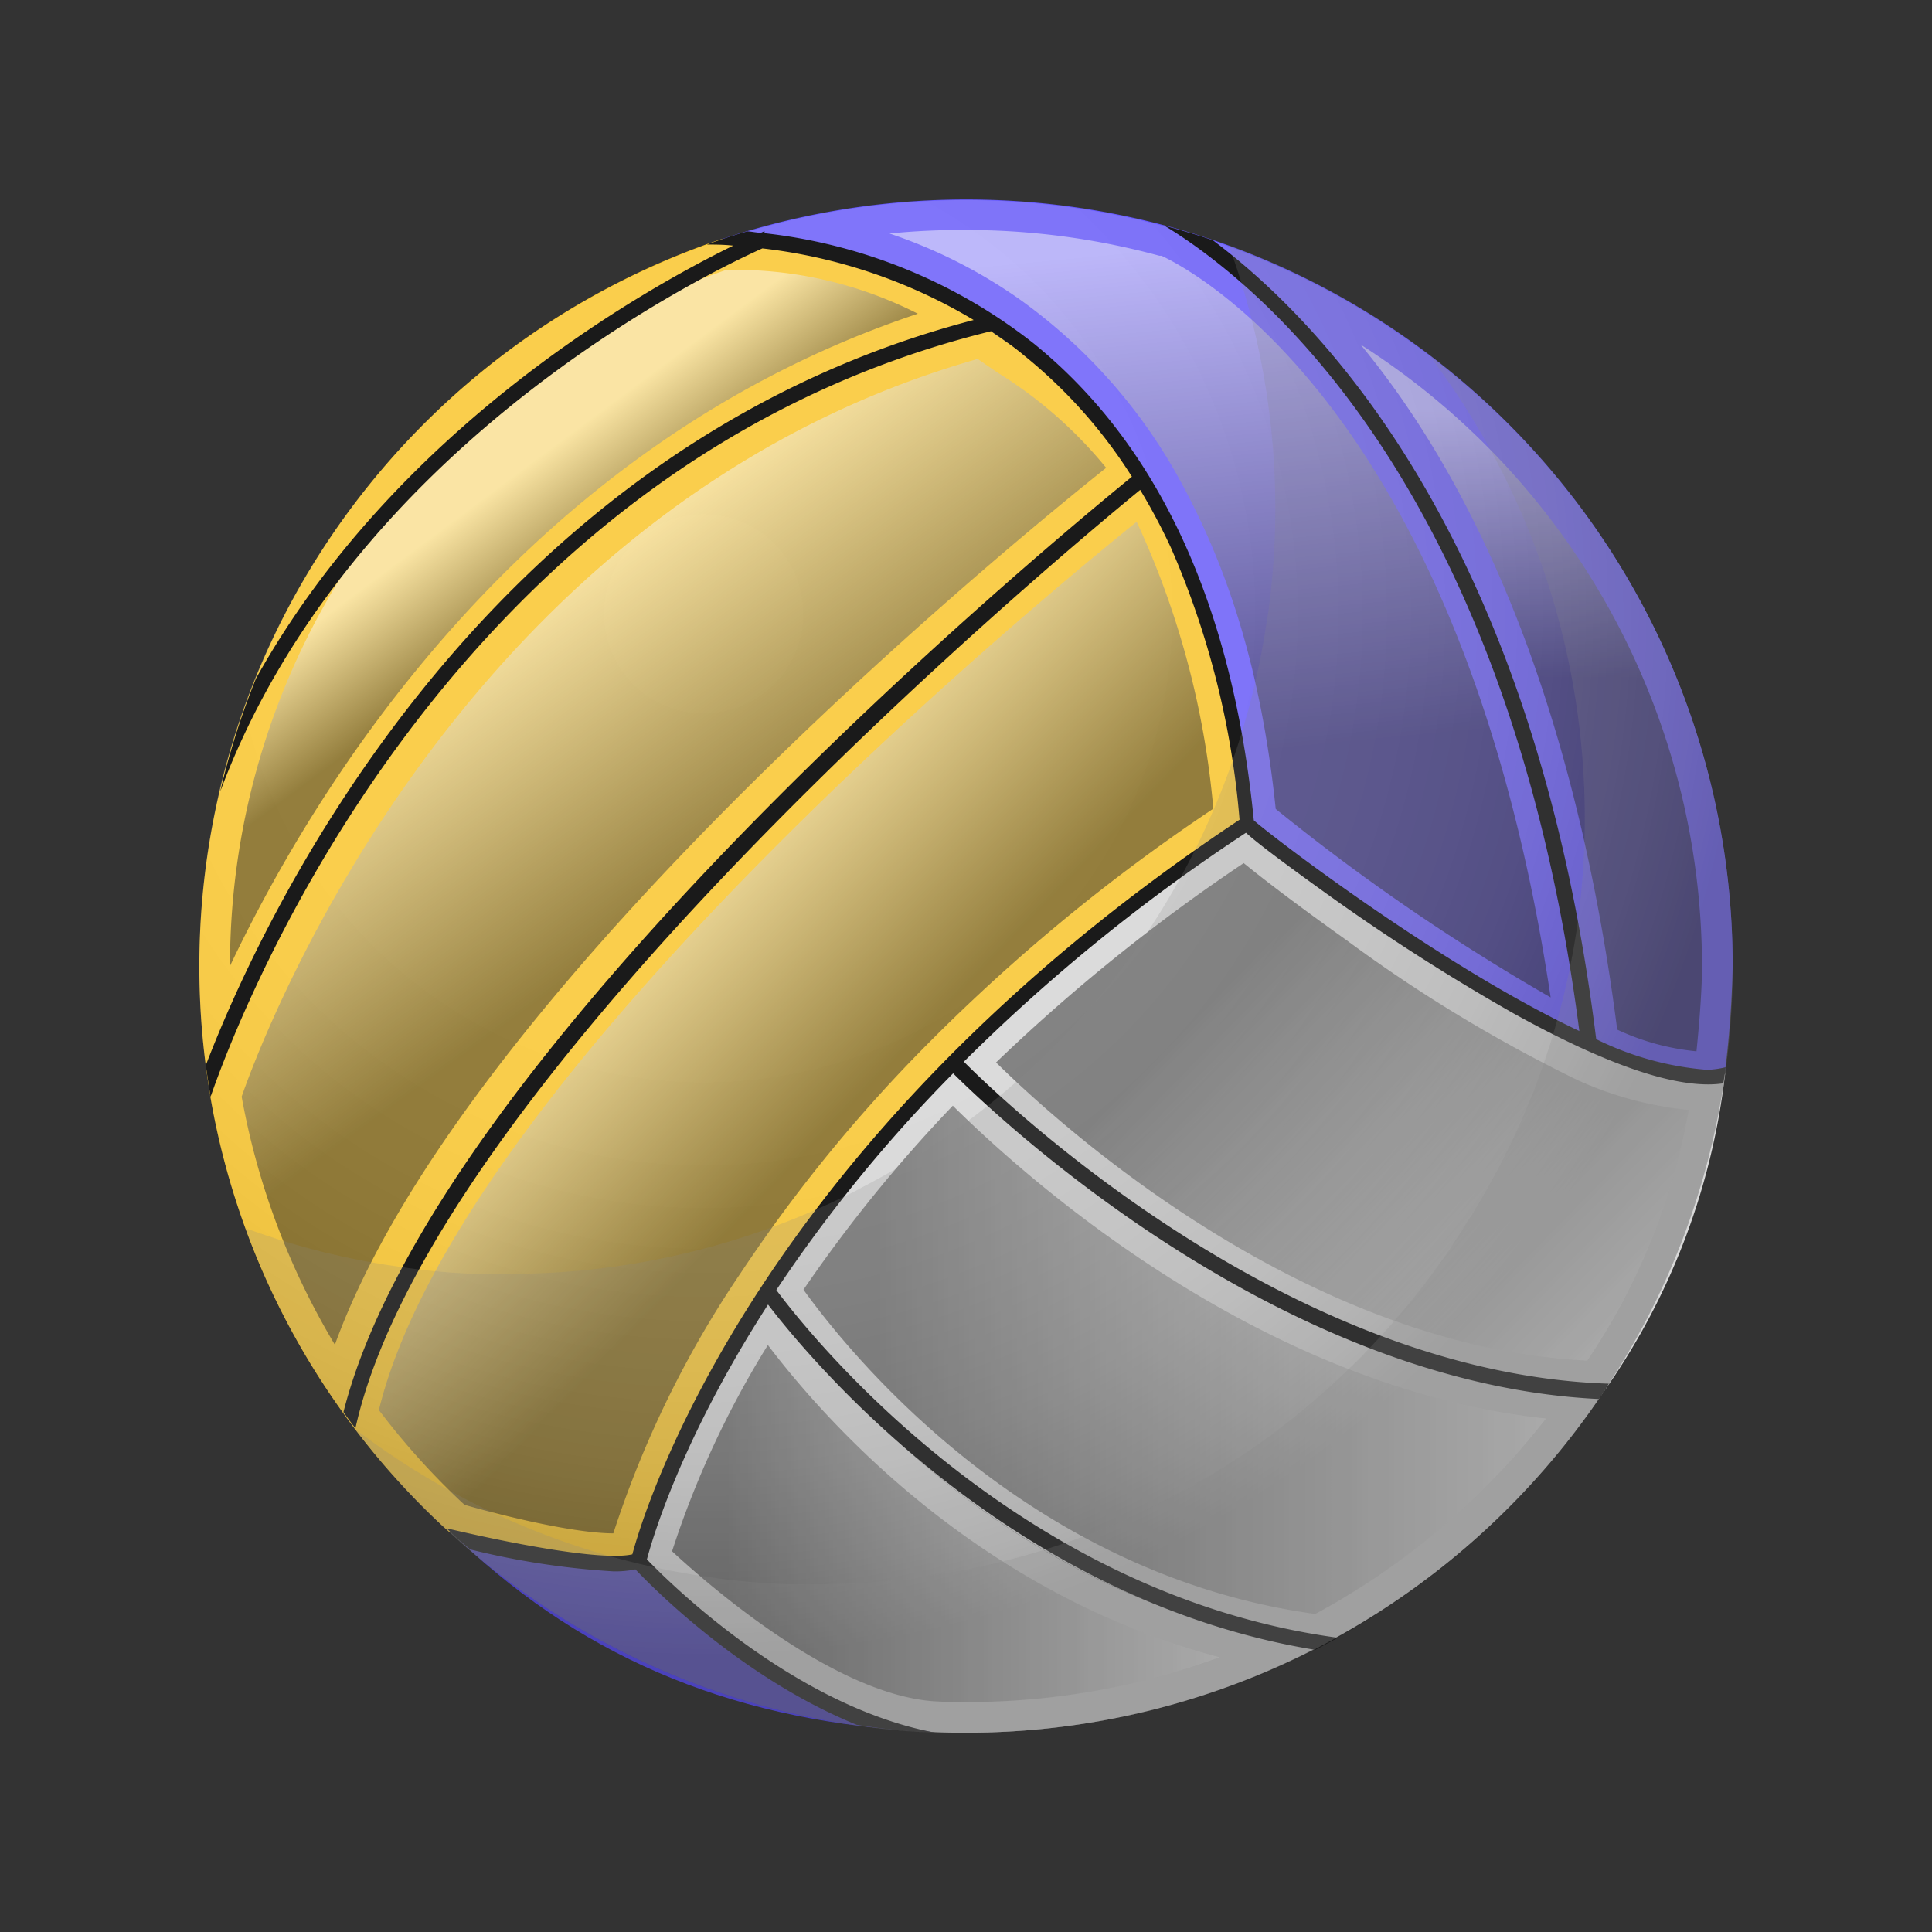
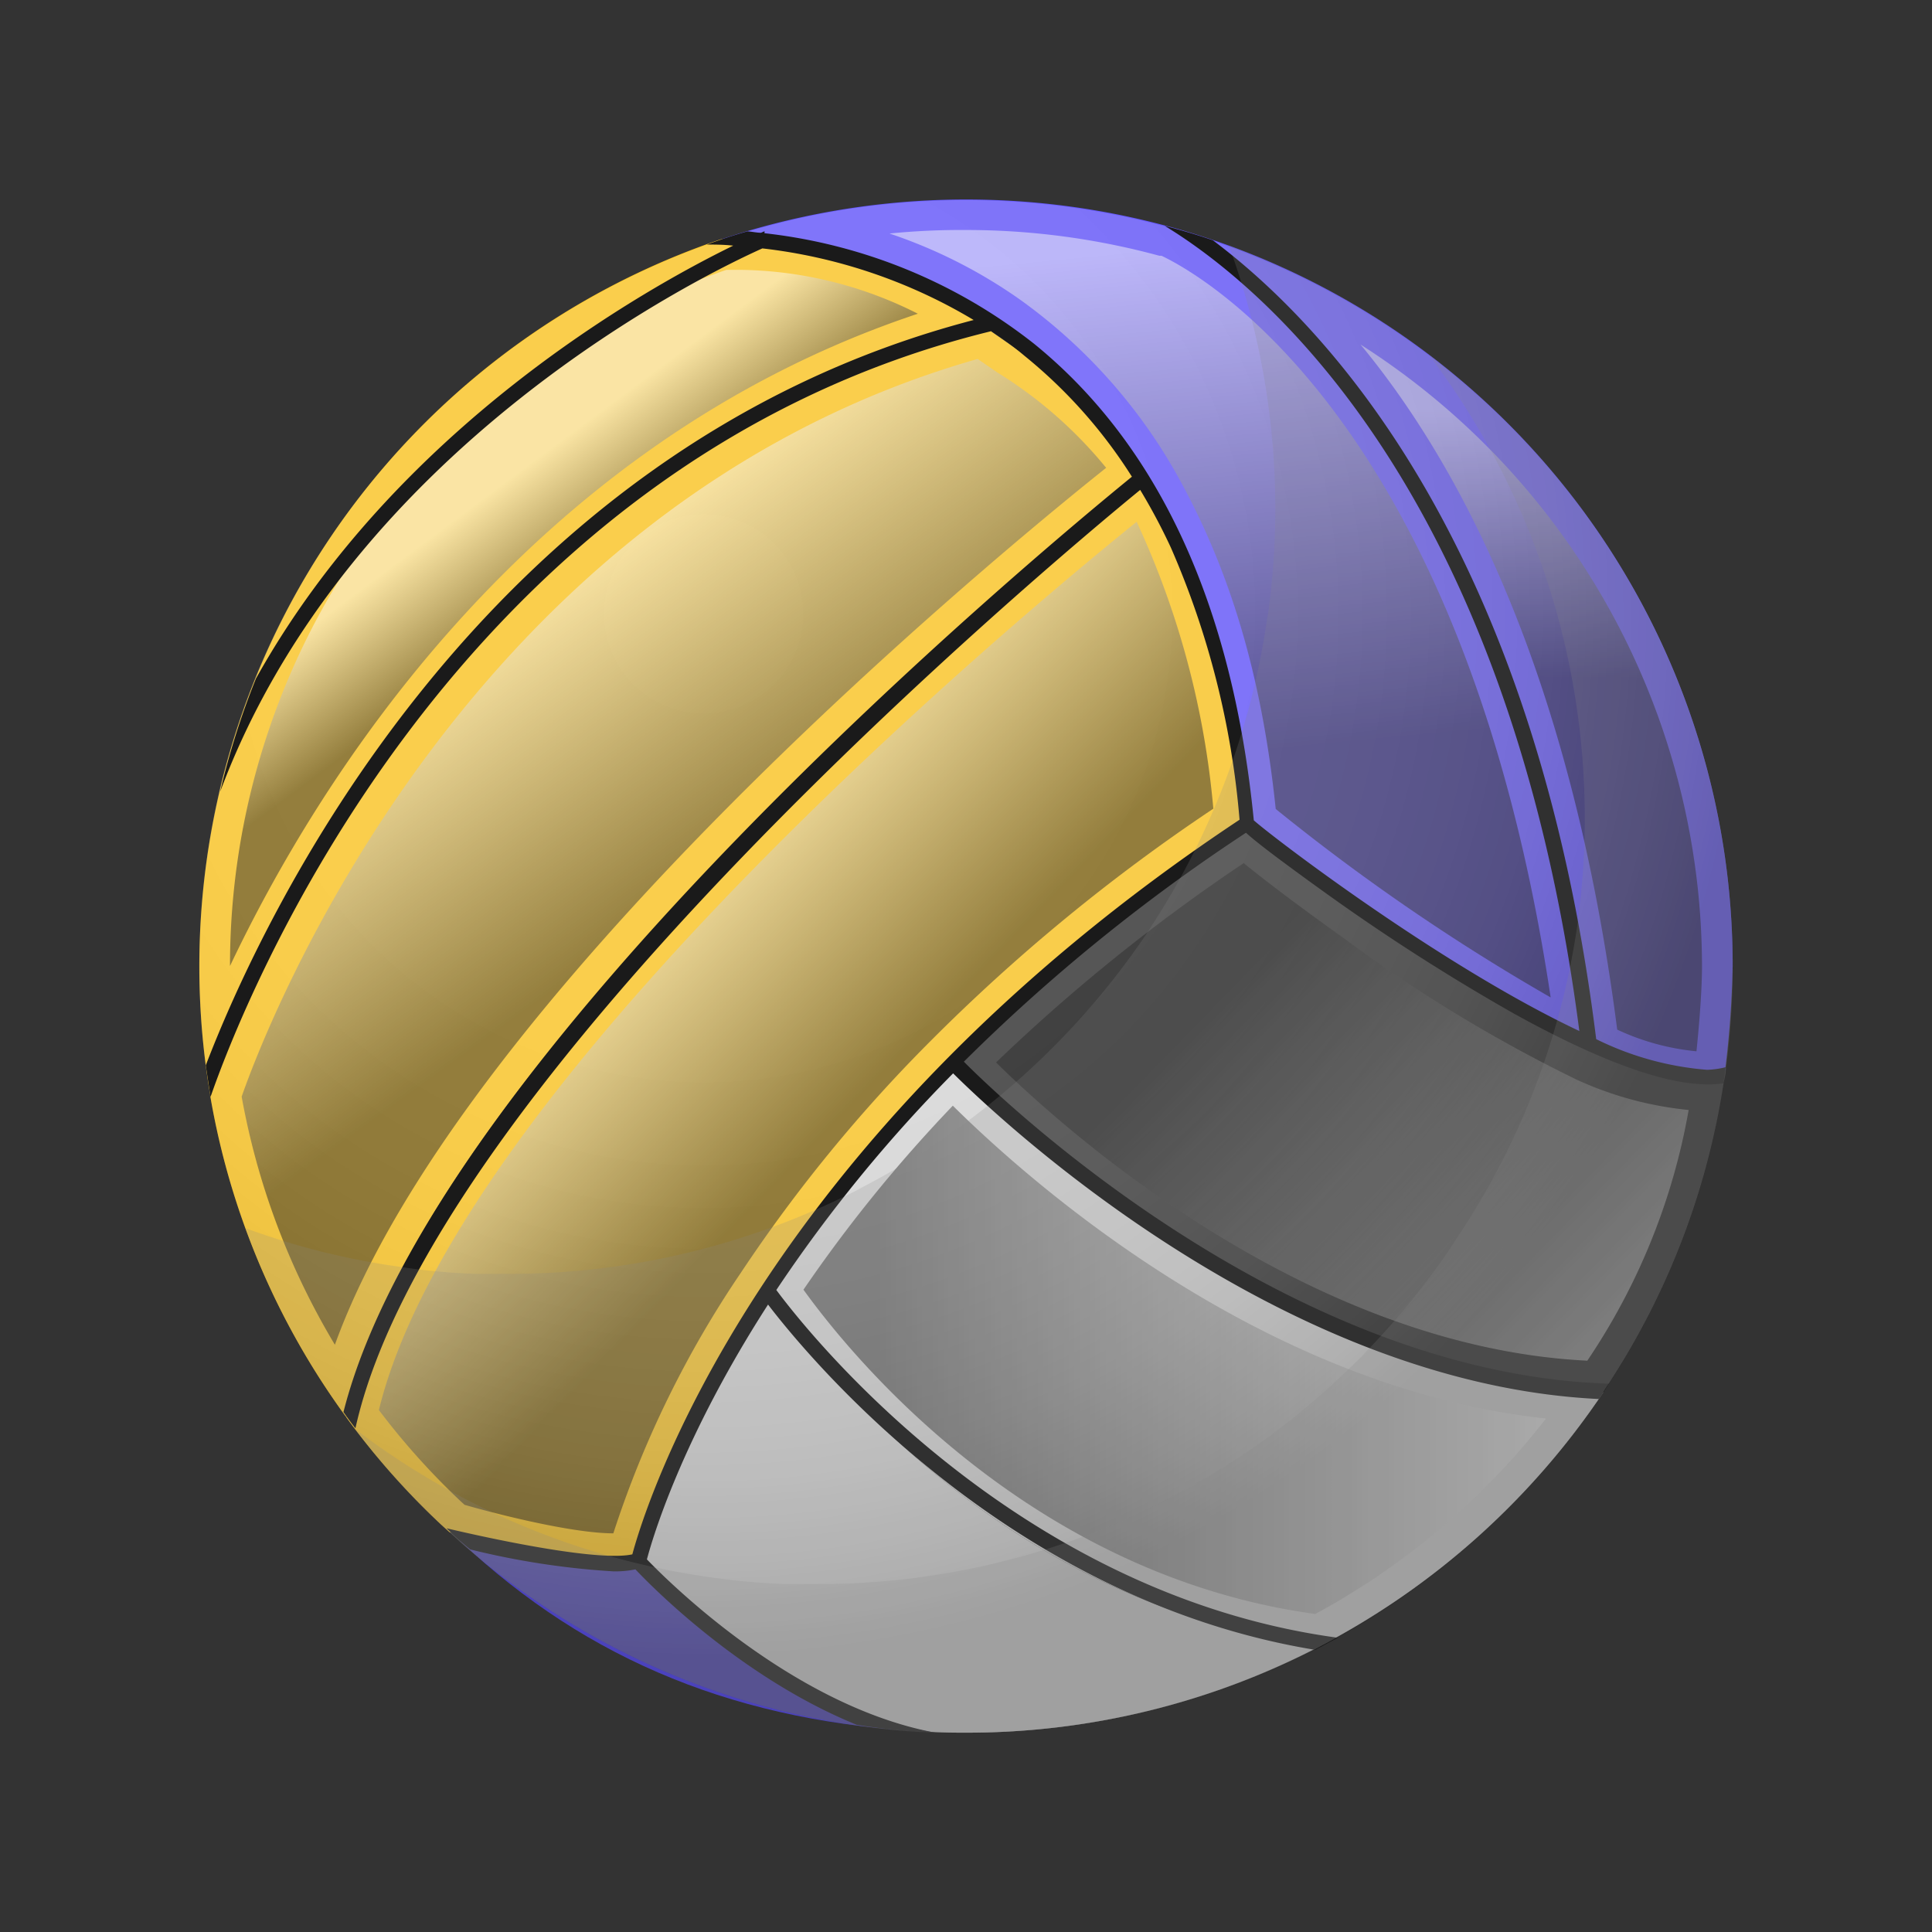
<svg xmlns="http://www.w3.org/2000/svg" xmlns:xlink="http://www.w3.org/1999/xlink" class="S" viewBox="0 0 126 126">
  <rect x="0" y="0" width="126" height="126" fill="#333333" stroke="none" />
  <defs>
    <linearGradient id="linear-gradient" x1="99.84" y1="46.12" x2="100" y2="26.79" gradientUnits="userSpaceOnUse">
      <stop offset="0.1" />
      <stop offset="1" stop-color="#fff" />
    </linearGradient>
    <linearGradient id="linear-gradient-2" x1="77.65" y1="61.15" x2="105.15" y2="87.98" xlink:href="#linear-gradient" />
    <linearGradient id="linear-gradient-3" x1="52.4" y1="88.7" x2="100.83" y2="88.7" xlink:href="#linear-gradient" />
    <linearGradient id="linear-gradient-4" x1="80.76" y1="52.84" x2="77.26" y2="16.17" xlink:href="#linear-gradient" />
    <linearGradient id="linear-gradient-5" x1="58.44" y1="72.1" x2="43.11" y2="57.27" xlink:href="#linear-gradient" />
    <linearGradient id="linear-gradient-6" x1="47.23" y1="59.47" x2="33.23" y2="40.13" xlink:href="#linear-gradient" />
    <linearGradient id="linear-gradient-7" x1="36.26" y1="40.13" x2="30.93" y2="32.96" xlink:href="#linear-gradient" />
    <linearGradient id="linear-gradient-8" x1="43.83" y1="99.36" x2="79.54" y2="99.36" xlink:href="#linear-gradient" />
    <radialGradient id="radial-gradient" cx="-251.22" cy="-158.23" r="117.54" gradientTransform="translate(209.18 142.88) scale(0.65)" gradientUnits="userSpaceOnUse">
      <stop offset="0" stop-color="#e9e9e9" />
      <stop offset="0.34" stop-color="#e7e7e7" />
      <stop offset="0.46" stop-color="#e0e0e0" />
      <stop offset="0.54" stop-color="#d5d5d5" />
      <stop offset="0.61" stop-color="#c4c4c4" />
      <stop offset="0.67" stop-color="#aeaeae" />
      <stop offset="0.73" stop-color="#929292" />
      <stop offset="0.77" stop-color="#727272" />
      <stop offset="0.82" stop-color="#4c4c4c" />
      <stop offset="0.86" stop-color="#232323" />
      <stop offset="0.89" />
    </radialGradient>
  </defs>
  <title>sporticon</title>
  <g style="isolation:isolate">
    <g id="design">
      <path d="M113,63a65.94,65.94,0,0,1-.49,6.78c-.85,1.52-4.61.67-8.88-1.25-5.44-44-25.9-53.15-27.25-53.72A50,50,0,0,1,113,63Z" style="fill:#6659ff" />
      <path d="M110.61,68.56a15.73,15.73,0,0,1-5.14-1.41c-3-23.3-10.32-36.92-16.74-44.68A48.17,48.17,0,0,1,111,63c0,1.59-.18,3.81-.36,5.56Z" style="opacity:0.5;mix-blend-mode:screen;fill:url(#linear-gradient)" />
-       <path d="M103.63,68.53c4.27,1.92,8.39,2.2,8.88,1.48a44.83,44.83,0,0,1-7.93,20.77c-23.22-.45-42.44-21.51-42.44-21.51A118.91,118.91,0,0,1,81.29,53.73C81.29,53.91,94.25,64.34,103.63,68.53Z" style="fill:#d9d9d9" />
      <path d="M103.52,88.74c-18.24-.89-34-14.95-38.56-19.45a118.45,118.45,0,0,1,16.15-13c1.23,1,3.26,2.57,6.67,5a96,96,0,0,0,15,9.1,22.84,22.84,0,0,0,7.35,2A42.26,42.26,0,0,1,103.52,88.74Z" style="opacity:0.5;mix-blend-mode:screen;fill:url(#linear-gradient-2)" />
      <path d="M104.58,90.78a50.2,50.2,0,0,1-18.42,16.54C62.64,104.44,50,84.12,50,84.12A96,96,0,0,1,62.14,69.27S81.36,90.33,104.58,90.78Z" style="fill:#d9d9d9" />
      <path d="M85.78,105.26c-18.86-2.59-30.47-17.1-33.38-21.15a94,94,0,0,1,9.74-12c4.71,4.67,20,18.41,38.69,20.4A48.11,48.11,0,0,1,85.78,105.26Z" style="opacity:0.5;mix-blend-mode:screen;fill:url(#linear-gradient-3)" />
      <path d="M76.38,14.81c1.35.57,21.81,9.69,27.25,53.72-9.38-4.19-22.34-14.62-22.34-14.8-1-9.94-3.38-16.74-6.52-22.2a33.28,33.28,0,0,0-9.46-10.34A29.75,29.75,0,0,0,47,15.62h0a50.4,50.4,0,0,1,29.32-.82Z" style="fill:#6659ff" />
      <path d="M101.13,65.05A136,136,0,0,1,83.2,52.76c-.92-8.82-3.06-15.9-6.69-22.23a35.36,35.36,0,0,0-10-11,32.86,32.86,0,0,0-8.5-4.3A46.81,46.81,0,0,1,63,15a48,48,0,0,1,12.61,1.68l.06,0,.08,0C77.71,17.61,95.39,26.73,101.13,65.05Z" style="opacity:0.5;mix-blend-mode:screen;fill:url(#linear-gradient-4)" />
      <path d="M74.77,31c3.14,5.46,5.57,12.84,6.52,22.78A118.91,118.91,0,0,0,62.14,69.27,96,96,0,0,0,50,84.12c-6.76,10.3-8.4,17.67-8.4,17.67-2.63.94-11.76-1.7-12.29-1.87l-.54-.49a49.77,49.77,0,0,1-6.19-7C27.68,67.61,74.77,31,74.77,31Z" style="fill:#ffc826" />
      <path d="M40,100c-2.81,0-8.09-1.39-9.7-1.86l-.2-.18a47.45,47.45,0,0,1-5.39-6c5.13-21,40.82-51,49.42-57.93a56.09,56.09,0,0,1,5,18.71A120.47,120.47,0,0,0,60.72,67.86,98.6,98.6,0,0,0,48.32,83,67.13,67.13,0,0,0,40,100Z" style="opacity:0.5;mix-blend-mode:screen;fill:url(#linear-gradient-5)" />
      <path d="M64.64,21.61c3.22,2.29,7.48,4.74,10.13,9.34,0,0-47.09,36.66-52.2,61.46a49.69,49.69,0,0,1-8.87-21S25.91,30.43,65,21Z" style="fill:#ffc826" />
      <path d="M21.84,87.7a48,48,0,0,1-6.08-16.18c1.5-4.31,14.43-38.55,48-48.11l1.25.86a28.4,28.4,0,0,1,7.13,6.24C64.45,36.64,30,65.16,21.84,87.7Z" style="opacity:0.5;mix-blend-mode:screen;fill:url(#linear-gradient-6)" />
      <path d="M64.8,21.05,65,21C25.91,30.43,13.7,71.36,13.7,71.36A50.06,50.06,0,0,1,47,15.61h0S55.68,14.6,64.8,21.05Z" style="fill:#ffc826" />
      <path d="M15,63a48,48,0,0,1,32.37-45.4c.18,0,.52,0,1,0a26.27,26.27,0,0,1,11.49,2.86C34.21,29,20.63,51.13,15,63Z" style="opacity:0.5;mix-blend-mode:screen;fill:url(#linear-gradient-7)" />
      <path d="M86.16,107.32A49.74,49.74,0,0,1,63,113c-.79,0-1.47,0-2.36-.06-8.67-.78-19-11.15-19-11.15s1.64-7.37,8.4-17.67C50,84.12,62.64,104.44,86.16,107.32Z" style="fill:#d9d9d9" />
-       <path d="M63,111c-.75,0-1.41,0-2.25-.06-6.47-.57-14.37-7.41-16.92-9.77a61.29,61.29,0,0,1,6.25-13.45c3.85,5.08,13.8,16.22,29.46,20.36A47.53,47.53,0,0,1,63,111Z" style="opacity:0.5;mix-blend-mode:screen;fill:url(#linear-gradient-8)" />
      <path d="M57.1,112.26l3.54.68C48.33,112.37,38.4,108.4,30,100.49c.53.17,9,2.24,11.59,1.3C41.59,101.79,50.63,110.42,57.1,112.26Z" style="fill:#4b42bd" />
      <path d="M113,63a50,50,0,0,1-.44,6.63q-.06.53-.15,1.05a49.38,49.38,0,0,1-7.49,19.58c-.21.33-.43.66-.65,1a50.36,50.36,0,0,1-17,15.52h0l-1.47.79A49.89,49.89,0,0,1,63,113c-.69,0-1.37,0-2,0a44.27,44.27,0,0,1-5.05-.46h0A49.67,49.67,0,0,1,30.6,101.07c-.53-.44-1-.9-1.55-1.38a48.13,48.13,0,0,1-5.91-6.52c-.27-.35-.53-.7-.78-1.06a49.51,49.51,0,0,1-8.63-20.56l-.31-2.06h0A49.44,49.44,0,0,1,13,63a50,50,0,0,1,1.28-11.29s0,0,0-.05a50.55,50.55,0,0,1,2.33-7.37s0,0,0,0A50.15,50.15,0,0,1,46,16c.87-.32,1.75-.61,2.64-.86a50.16,50.16,0,0,1,27.24-.4h0c1.06.28,2.1.59,3.14.94A50,50,0,0,1,113,63Z" style="opacity:0.2;mix-blend-mode:multiply;fill:url(#radial-gradient)" />
      <path d="M111.33,69.77a19.8,19.8,0,0,1-7.23-2c-4-32.21-17.56-46.52-25-52.1-1-.35-2.08-.66-3.14-.94C82,18.4,98.37,31.5,103,67.24,94,63,83,54.6,81.77,53.5c-1.38-14-6.2-24.48-14.33-31.08a34.55,34.55,0,0,0-17.58-7.21l0-.13-.23.1h0c-.3,0-.6-.08-.89-.09-.89.25-1.77.54-2.64.86.51,0,1.08,0,1.72.07-5.71,2.79-22,11.85-31.13,28.24,0,0,0,0,0,0a50.55,50.55,0,0,0-2.33,7.37C22.81,29,46.15,17.8,49.72,16.2h0A34.41,34.41,0,0,1,63.5,20.87C31,29.35,16.9,60.38,13.42,69.48h0l.31,2.06c1.94-5.61,15.54-41.28,50.91-49.94.73.49,1.46,1,2.18,1.61a32.37,32.37,0,0,1,7,7.88c-5.9,4.81-45.52,37.7-51.42,61,.25.36.51.71.78,1.06,5-22.61,45.12-56.24,51.18-61.2a39.25,39.25,0,0,1,2,3.76,55.7,55.7,0,0,1,4.48,17.75c-31.63,21-38.82,45-39.6,47.91-2.07.46-8.34-.81-12.12-1.7.51.48,1,.94,1.55,1.38A51.55,51.55,0,0,0,40,102.48a6.49,6.49,0,0,0,1.44-.13c1.17,1.24,7,7.12,14.44,10.14h0A44.27,44.27,0,0,0,61,113c-9.31-1.74-17.48-9.92-18.81-11.3.35-1.33,2.25-7.85,7.9-16.62,2.57,3.36,15.6,19.23,35.69,22.52l1.47-.79C66,103.93,52.48,86.63,50.63,84.13A95.42,95.42,0,0,1,62.16,70C65,72.82,83.31,90.24,104.27,91.24c.22-.32.44-.65.65-1-20.87-.66-39.29-18.21-42.06-21a118,118,0,0,1,18.4-14.93c.62.57,2.06,1.68,5.29,4a135.93,135.93,0,0,0,12.16,7.78c5.56,3.08,9.8,4.63,12.68,4.63a6.63,6.63,0,0,0,1-.07q.09-.53.15-1.05A5.63,5.63,0,0,1,111.33,69.77Z" style="fill:#1a1a1a" />
      <path d="M113,63a50.15,50.15,0,0,1-.44,6.64c0,.34-.09.69-.15,1a49.37,49.37,0,0,1-7.49,19.59c-.21.32-.43.66-.65,1a50.23,50.23,0,0,1-17,15.51h0c-.49.28-1,.54-1.47.8A50,50,0,0,1,63,113c-.69,0-1.37,0-2,0a44.27,44.27,0,0,1-5.05-.46h0A49.76,49.76,0,0,1,30.6,101.07c-.53-.44-1-.9-1.55-1.38a48.13,48.13,0,0,1-5.91-6.52c-.27-.36-.53-.7-.78-1.07a49.27,49.27,0,0,1-6.34-12,48.28,48.28,0,0,0,10,2.51h0a42.12,42.12,0,0,0,5.05.47c.69,0,1.36,0,2.06,0a49.87,49.87,0,0,0,22.72-5.44l1.47-.79h0A50.49,50.49,0,0,0,74.43,61.4c.22-.32.45-.65.66-1a49.56,49.56,0,0,0,7.48-19.59c.06-.35.11-.69.16-1A50.12,50.12,0,0,0,80.14,16,50,50,0,0,1,113,63Z" style="fill:#878787;opacity:0.2;mix-blend-mode:multiply" />
      <path d="M113,63a50.15,50.15,0,0,1-.44,6.64c0,.34-.09.69-.15,1a49.37,49.37,0,0,1-7.49,19.59c-.21.32-.43.66-.65,1a50.23,50.23,0,0,1-17,15.51h0c-.49.28-1,.54-1.47.8A50,50,0,0,1,63,113c-.69,0-1.37,0-2,0a44.27,44.27,0,0,1-5.05-.46h0A49.76,49.76,0,0,1,30.6,101.07c-.53-.44-1-.9-1.55-1.38a48.4,48.4,0,0,1-5.89-6.49,49.57,49.57,0,0,0,23.07,9.65h0a44.27,44.27,0,0,0,5.05.46c.68,0,1.36,0,2,0a49.89,49.89,0,0,0,22.73-5.45l1.48-.79h0a50.37,50.37,0,0,0,17-15.52l.65-1A49.42,49.42,0,0,0,102.77,61c.06-.35.11-.69.15-1.05A50,50,0,0,0,93.2,23.16,49.86,49.86,0,0,1,113,63Z" style="fill:#878787;opacity:0.2;mix-blend-mode:multiply" />
    </g>
  </g>
</svg>